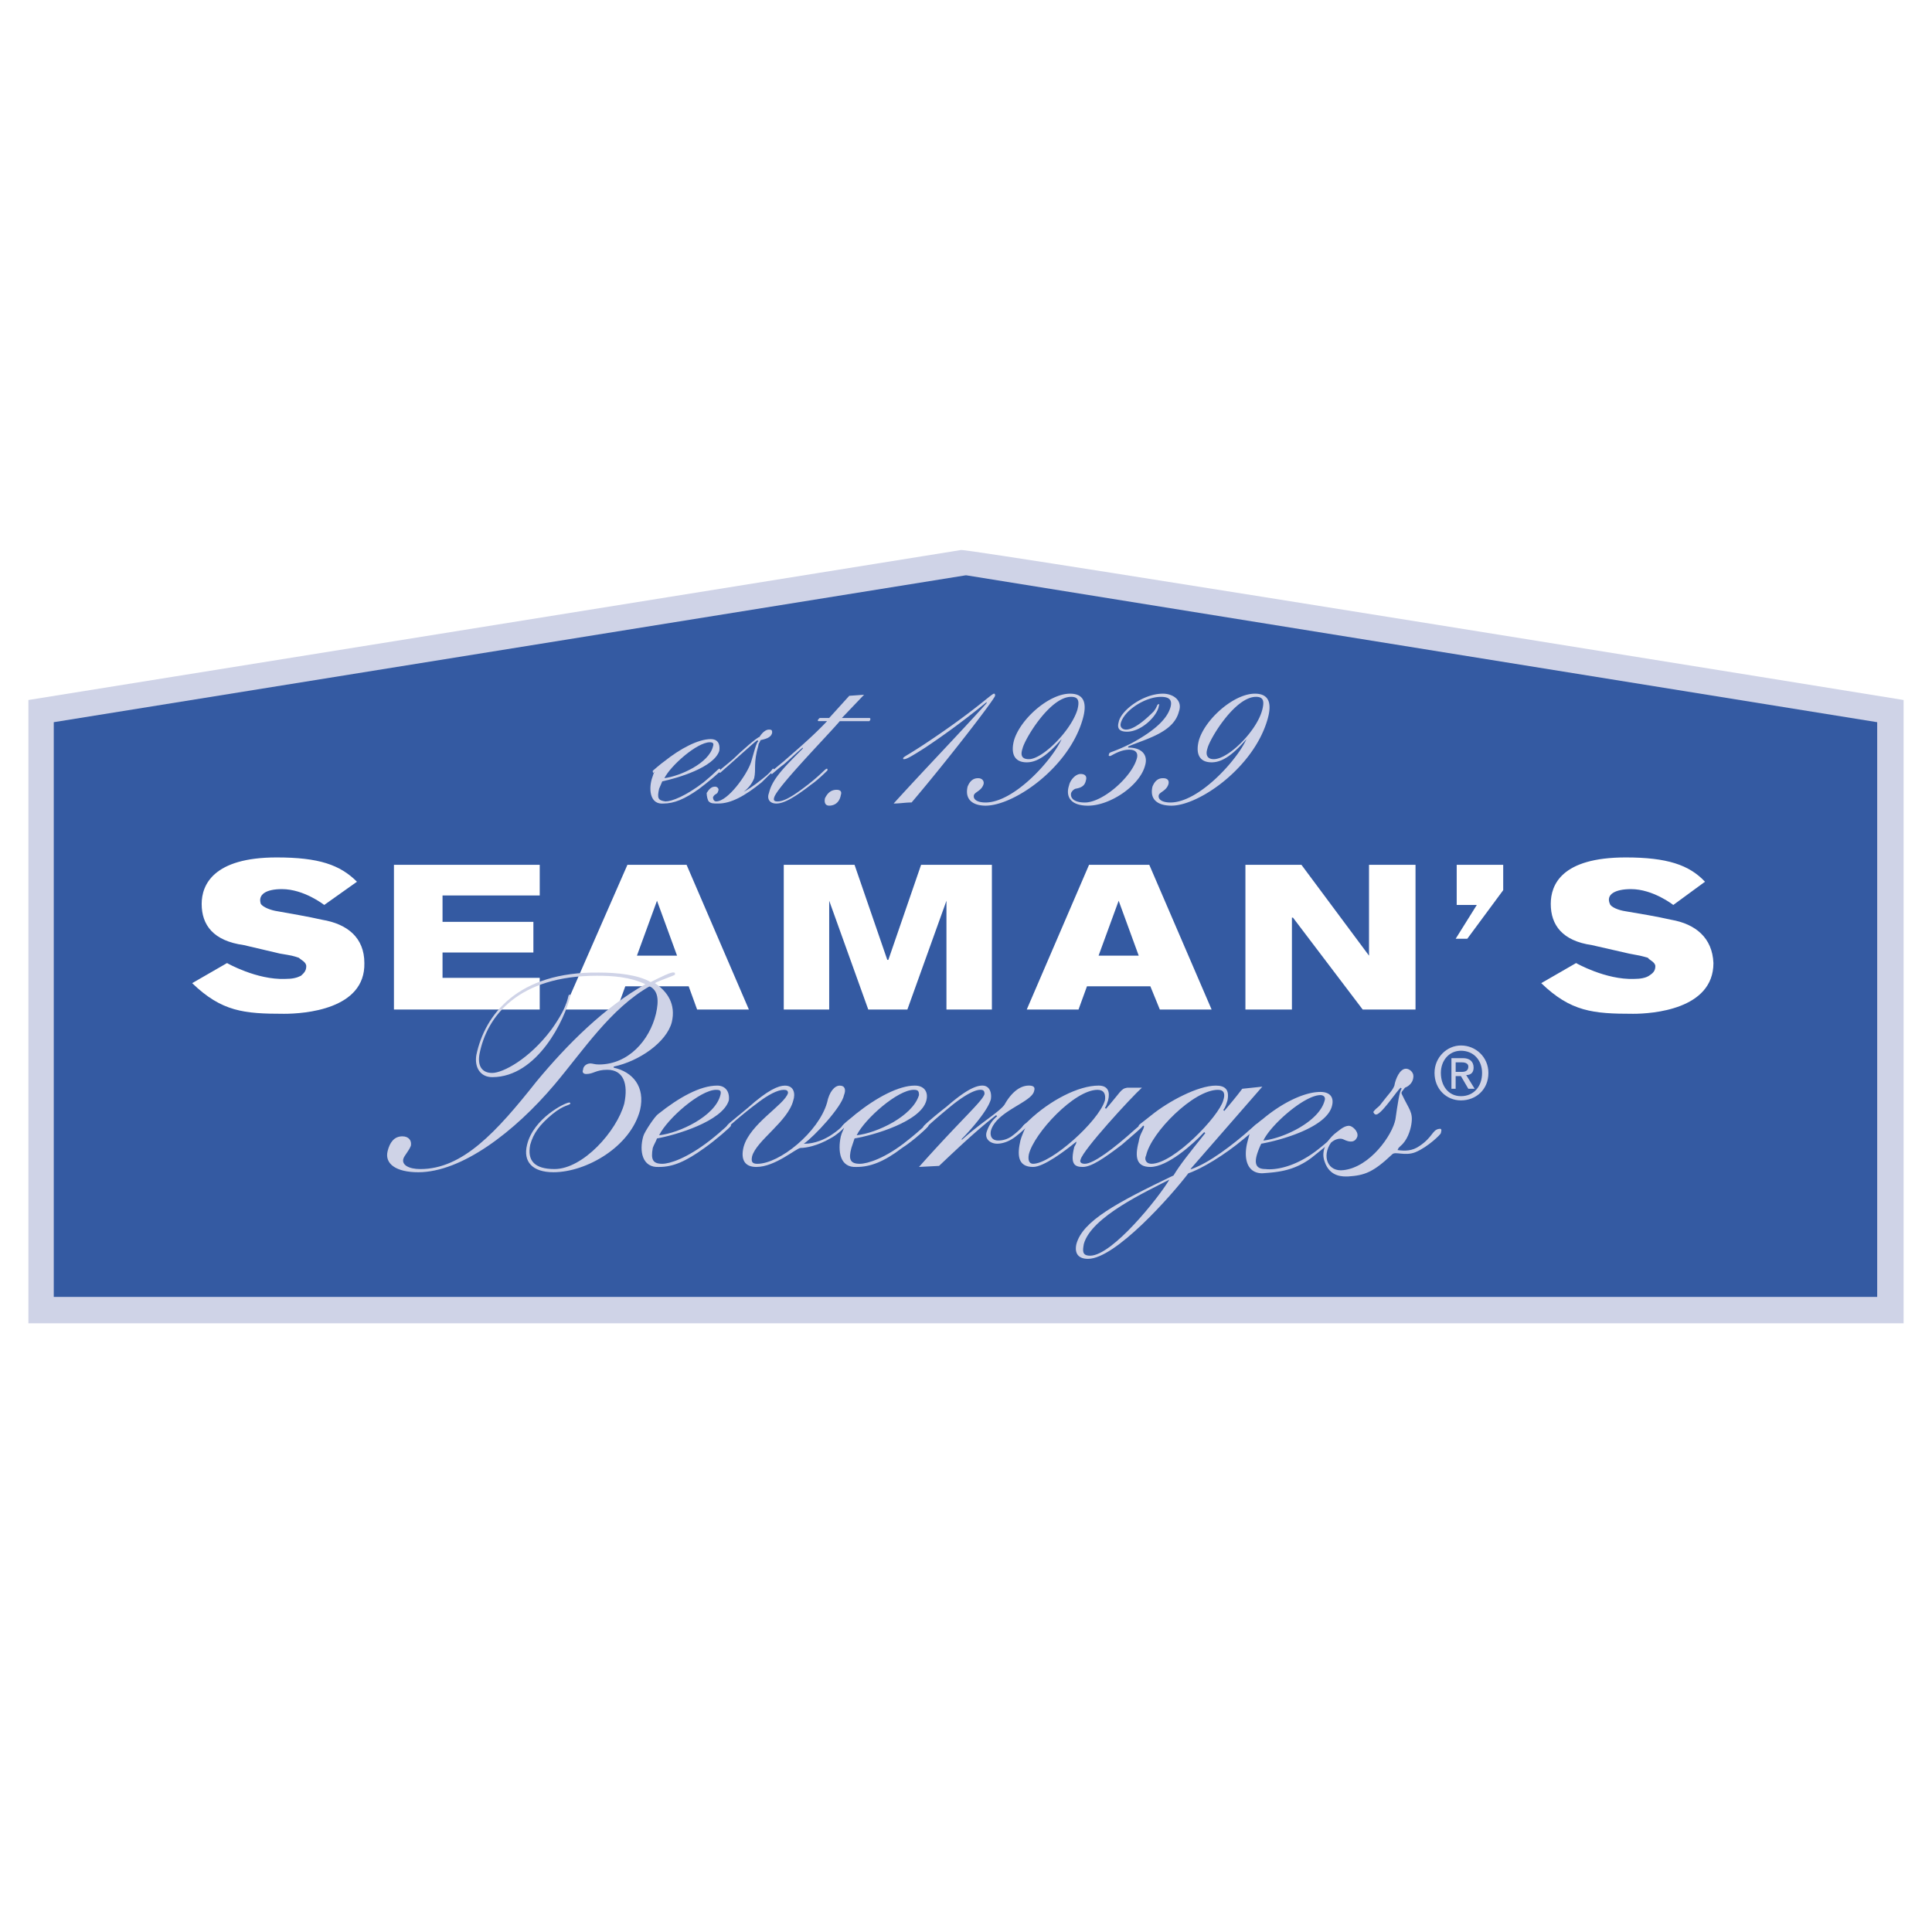
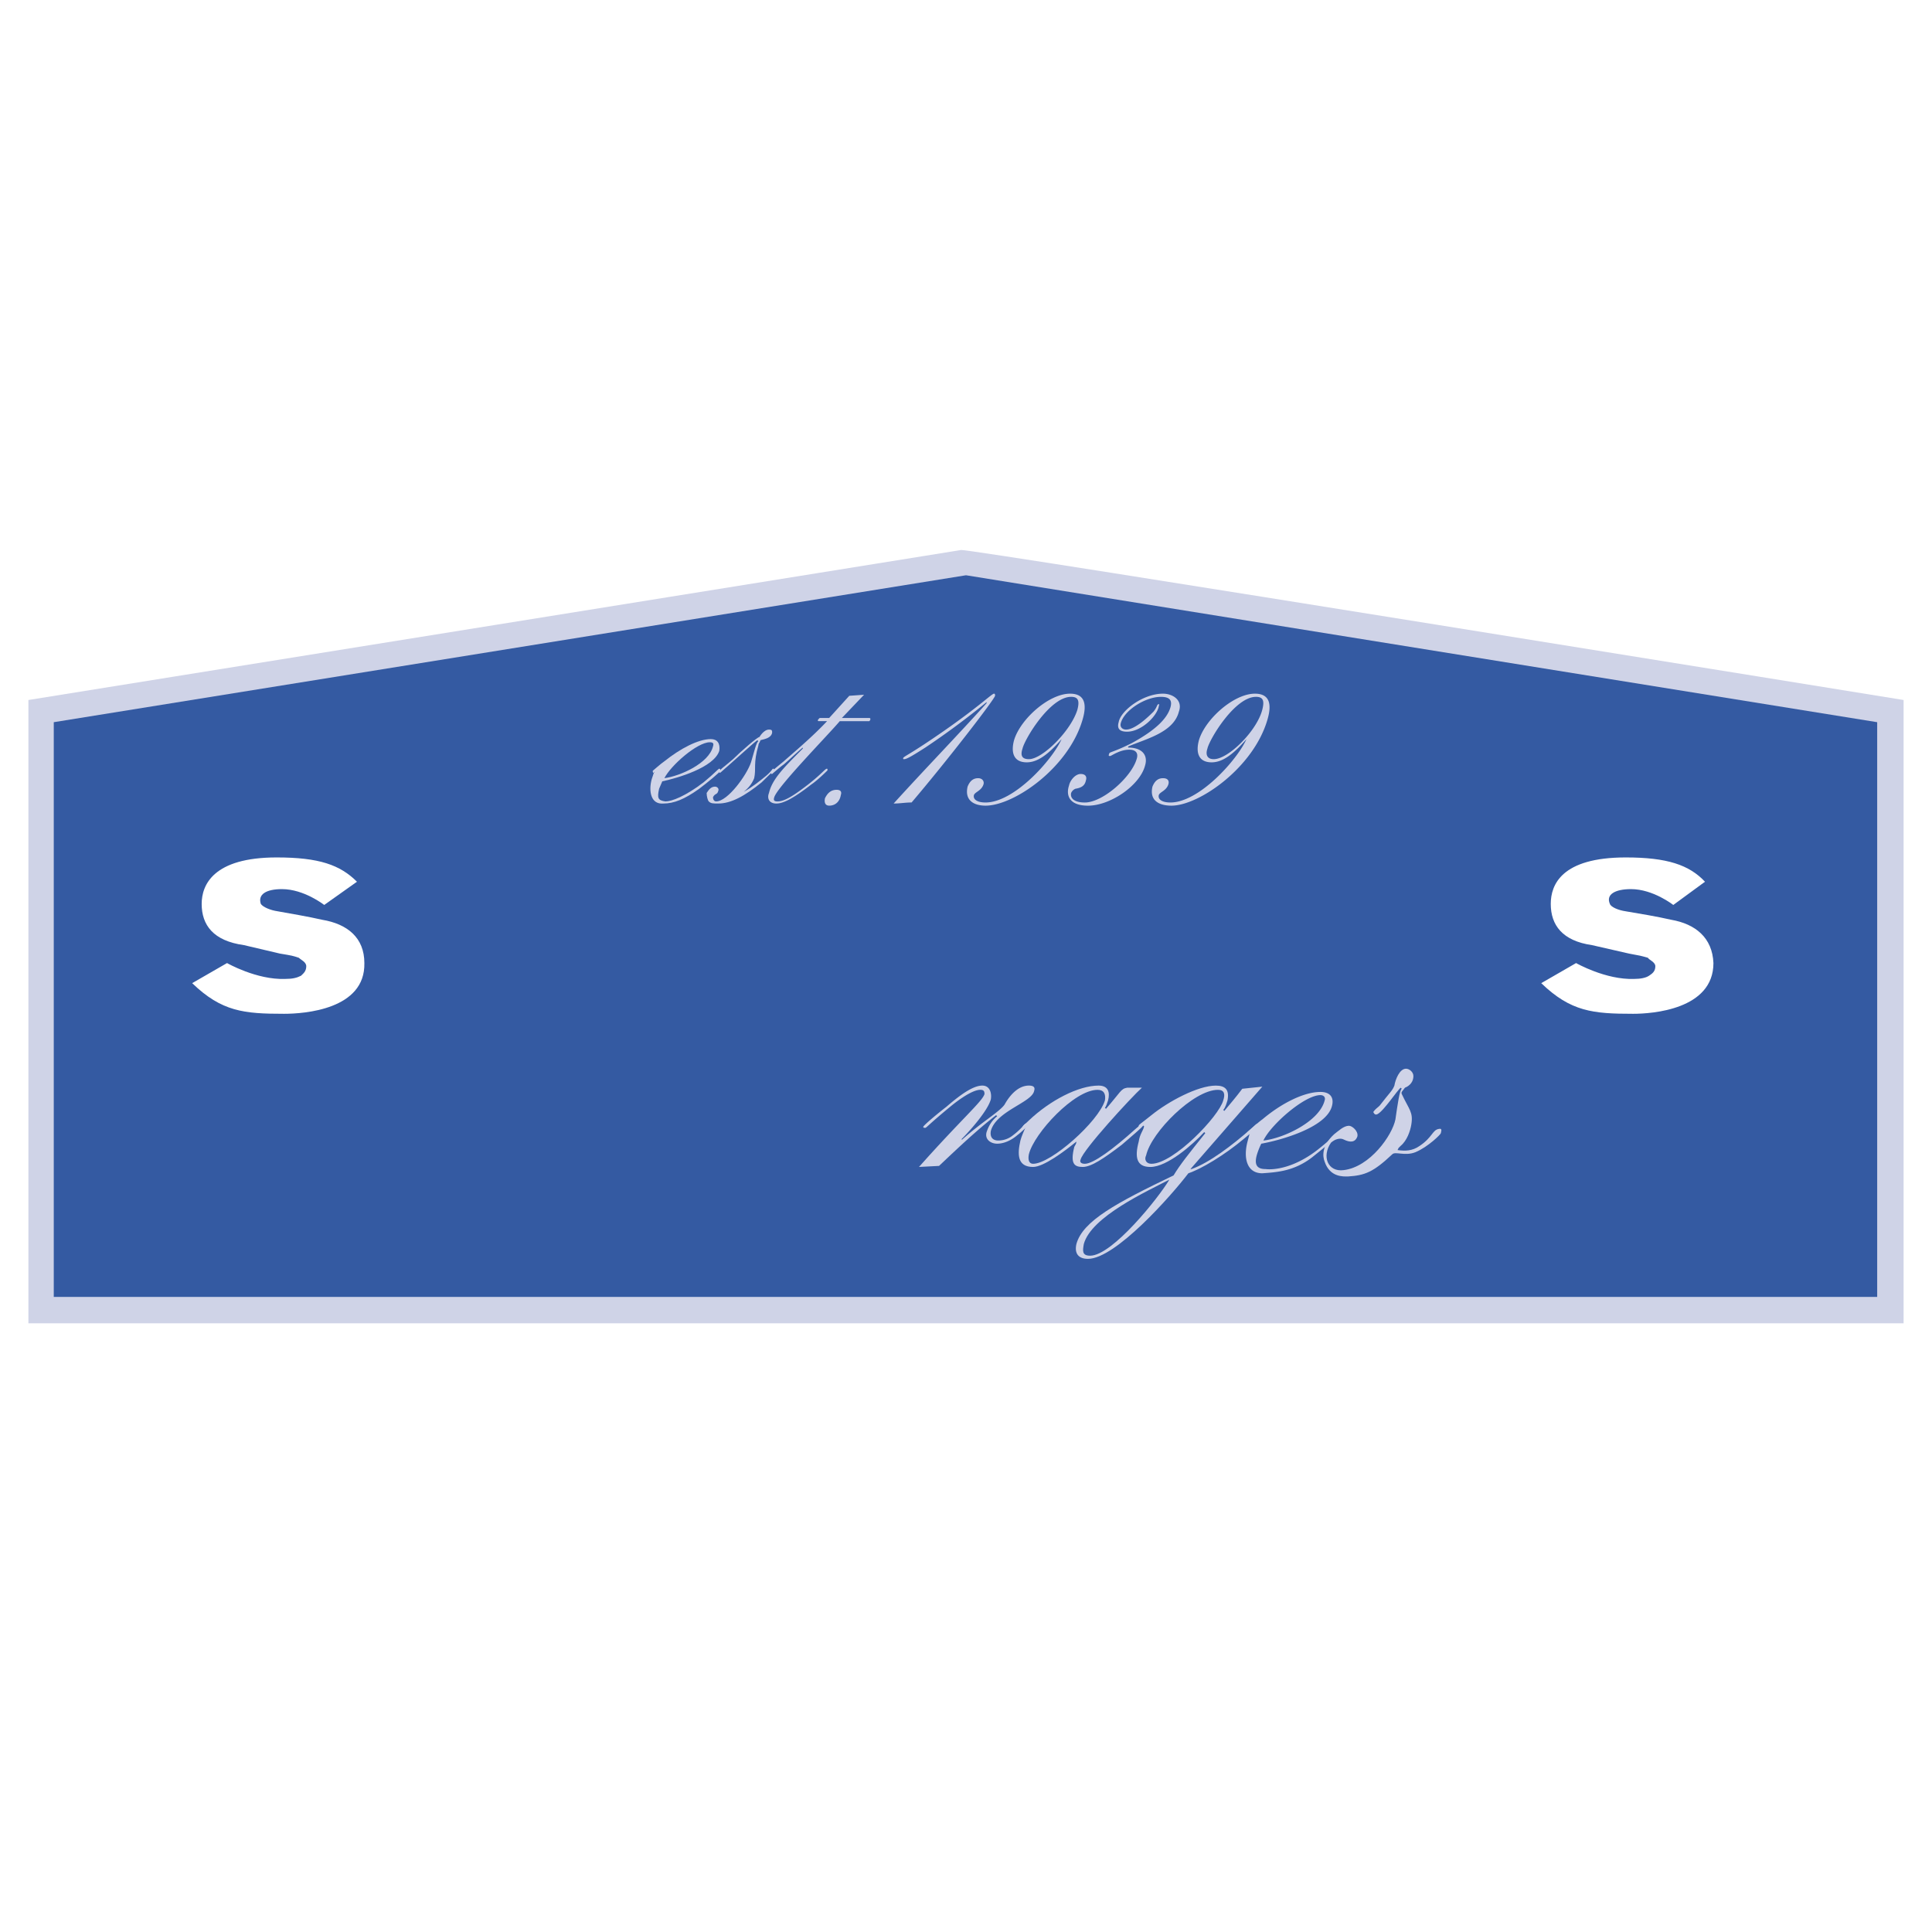
<svg xmlns="http://www.w3.org/2000/svg" width="2500" height="2500" viewBox="0 0 192.756 192.756">
  <g fill-rule="evenodd" clip-rule="evenodd">
    <path fill="#fff" d="M0 0h192.756v192.756H0V0z" />
    <path d="M189.922 69.839v62.186H2.834V69.839l93.069-14.967c.949-.105 94.019 14.967 94.019 14.967z" fill="#cfd3e7" />
    <path fill="#345aa2" d="M96.431 57.402l90.856 14.651v57.338H5.364V72.053l90.961-14.651h.106z" />
    <path d="M71.767 74.899c.105-.738-.211-1.159-.843-1.159-1.265 0-3.057.948-4.638 2.213-.316.211-1.16.949-1.16.949 0 .105 0 .211.105.211v-.105s.105 0 0 .105l-.211.632c-.316 1.159-.105 2.529 1.16 2.424 1.054 0 2.108-.421 3.583-1.475.843-.632 2.108-1.687 2.108-1.792 0-.105 0-.21-.105-.21s-.422.421-1.581 1.37c-1.792 1.37-3.162 1.897-3.794 1.897-.738-.105-.843-.316-.632-1.265.105-.211.211-.527.316-.738 1.476-.317 5.165-1.371 5.692-3.057zm-.949-.843c.316 0 .421.105.316.421-.421 1.687-3.267 2.951-4.848 3.162.632-1.264 3.267-3.583 4.532-3.583z" fill="#cfd3e7" />
    <path d="M74.191 79.009c.527-.421.843-.843 1.054-1.37.211-.948-.105-1.476.421-3.267 0-.211.105-.211.211-.527.422-.105 1.054-.211 1.159-.738 0-.211 0-.316-.315-.316-.527 0-.949.738-.949.738-.211 0-1.897 1.476-2.635 2.213-.843.738-1.37 1.055-1.37 1.265v.105c.105 0 .21-.105.316-.211.738-.632 3.162-2.846 3.478-3.056l.105.105c-.21.105-.421 1.054-.738 2.108-.421 1.265-2.319 3.9-3.478 3.9-.211 0-.316-.21-.316-.421.211-.422.422-.211.527-.633.105-.21-.105-.421-.316-.421-.421 0-.632.316-.843.632 0 .316.105.738.211.843.211.21.421.21.949.21 1.265 0 2.635-.737 4.321-2.107.527-.527 1.159-1.16 1.265-1.16 0-.105 0-.21-.105-.21s-.105.21-.737.737c-.529.422-1.266 1.054-2.215 1.581z" fill="#cfd3e7" />
    <path d="M82.729 71.631h-.949l-.105.105c-.105.105-.105.211 0 .211h.843c-1.475 1.581-3.373 3.162-4.321 4.005-1.16.949-1.265 1.054-1.265 1.16 0 .105 0 .105.105.105 0 0 .844-.737 1.16-.948.843-.738 1.265-1.16 1.897-1.687v.105c-1.897 1.897-3.057 3.057-3.372 4.427-.211.527 0 1.054.737 1.054.632 0 1.581-.421 3.479-1.897.632-.421 1.581-1.37 1.581-1.37.105-.105 0-.21 0-.21-.21 0-.421.421-1.897 1.581-1.37 1.054-2.319 1.687-3.057 1.687-.316 0-.422-.105-.316-.421.316-1.054 5.481-6.324 6.535-7.589h2.951s.105-.105.105-.211c0 0 0-.105-.105-.105h-2.74l2.213-2.319-1.475.105-2.004 2.212zM83.466 78.799c-.632 0-.949.421-1.159.843-.105.526.105.737.421.737.632 0 1.054-.421 1.16-1.054.106-.316 0-.526-.422-.526zM89.158 80.168c.632 0 1.16-.105 1.792-.105 3.584-4.216 8.222-10.224 8.328-10.646 0-.105 0-.211-.105-.211-.211 0-1.477 1.265-4.955 3.689-3.479 2.424-4.005 2.53-4.11 2.741 0 .105 0 .105.105.105.21 0 .632-.21 2.108-1.159a77.688 77.688 0 0 0 6.113-4.532v.105c-2.847 3.163-6.219 6.641-9.276 10.013zM101.174 73.845c-.316 1.159-.105 2.213 1.266 2.213 1.053 0 2.107-.738 3.477-2.318-.947 2.107-4.742 6.324-7.588 6.324-.844 0-1.266-.316-1.16-.738.105-.316.738-.422.949-1.054.105-.316-.105-.632-.527-.632-.527 0-.843.316-1.054.843-.316 1.37.632 1.897 1.792 1.897 2.846 0 8.326-3.794 9.697-8.643.422-1.476.211-2.53-1.266-2.53-2.108 0-4.953 2.53-5.586 4.638zm5.691-4.322c.738 0 .844.422.633 1.265-.633 2.108-3.479 4.954-4.848 4.954-.738 0-.844-.421-.633-1.054.212-.948 2.741-5.165 4.848-5.165zM117.617 70.999c.42-1.16-.633-1.792-1.582-1.792-2.002 0-4.217 1.687-4.426 2.846-.211.738.209.949.842.949 1.371 0 2.951-1.476 3.162-2.529 0-.105.105-.211 0-.211-.211 0-.105.211-.527.738-.947.949-2.002 1.792-2.74 1.792-.316 0-.633-.21-.527-.632.316-1.265 2.426-2.635 4.006-2.635.844 0 1.16.316.949 1.055-.316 1.054-1.371 2.213-3.9 3.583-1.896.948-2.213.843-2.213 1.054-.105.211 0 .211.105.211s.947-.632 1.896-.632c.633 0 .949.316.738.948-.527 1.792-3.373 4.322-5.164 4.322-1.055 0-1.477-.421-1.371-.949a.818.818 0 0 1 .422-.421c.633-.105.949-.316 1.055-.843.105-.316 0-.633-.527-.633s-1.055.633-1.16 1.16c-.316.949 0 2.002 1.898 2.002 2.213 0 5.164-2.002 5.691-4.005.316-1.054-.316-1.792-1.688-1.792v-.105c1.688-.74 4.534-1.373 5.061-3.481zM119.619 73.845c-.316 1.159-.105 2.213 1.266 2.213 1.053 0 2.107-.738 3.477-2.318-.947 2.107-4.742 6.324-7.588 6.324-.844 0-1.266-.316-1.16-.738.105-.316.738-.422.949-1.054.105-.316 0-.632-.527-.632s-.844.316-1.055.843c-.314 1.37.633 1.897 1.898 1.897 2.74 0 8.221-3.794 9.592-8.643.422-1.476.211-2.53-1.266-2.53-2.107 0-4.953 2.53-5.586 4.638zm5.692-4.322c.738 0 .844.422.633 1.265-.527 2.108-3.373 4.954-4.85 4.954-.631 0-.842-.421-.631-1.054.211-.948 2.74-5.165 4.848-5.165z" fill="#cfd3e7" />
-     <path fill="#fff" d="M39.304 100.723h14.545v-3.162h-9.697V95.03h9.064v-3.056h-9.064v-2.635h9.697v-3.057H39.304v14.441zM56.273 100.723h5.27l.843-2.32h6.324l.843 2.32h5.165L68.5 86.282h-5.902l-6.325 14.441zm11.278-5.376h-4.005l2.003-5.481 2.002 5.481zM78.196 100.723h4.533V89.866l3.899 10.857h3.9l3.9-10.857v10.857h4.533V86.282h-7.063l-3.267 9.486h-.105l-3.268-9.486h-7.062v14.441zM102.439 100.723h5.164l.844-2.32h6.324l.947 2.32h5.166l-6.219-14.44h-6.01l-6.216 14.44zm11.172-5.376h-4.006l2.004-5.481 2.002 5.481zM124.256 100.723h4.639v-9.171H129l6.957 9.171h5.27V86.282h-4.639v9.065l-6.744-9.065h-5.588v14.441zM145.336 90.288h2.004l-2.108 3.372h1.159l3.584-4.848v-2.53h-4.639v4.006z" />
-     <path d="M145.232 107.363h.525l.738 1.264h.633l-.844-1.369c.422 0 .738-.211.738-.738 0-.633-.422-.949-1.055-.949h-1.158v3.057h.422v-1.265h.001zm0-.422v-.949h.631c.316 0 .633.105.633.422 0 .422-.316.527-.633.527h-.631zm3.266.106c0-1.582-1.264-2.74-2.74-2.74-1.369 0-2.635 1.158-2.635 2.74 0 1.58 1.16 2.74 2.635 2.74 1.476 0 2.74-1.055 2.74-2.74zm-.631 0c0 1.369-.844 2.318-2.109 2.318-1.264 0-2.002-1.055-2.002-2.318 0-1.266.844-2.215 2.002-2.215 1.265 0 2.109.949 2.109 2.215zM55.325 116.637c-2.003 0-2.741-.842-2.424-2.424.316-1.158.948-2.002 2.213-3.057 1.159-.947 1.686-.842 1.792-1.053 0-.105-.105-.105-.105-.105-.421 0-3.583 1.58-4.216 4.215-.421 1.688.527 2.74 2.635 2.74 3.267 0 7.694-2.529 8.643-6.219.527-2.318-.738-3.793-2.635-4.215v-.105c2.53-.527 5.27-2.424 5.797-4.428.421-1.791-.422-3.057-1.687-3.898.316-.211 1.897-.738 2.003-.844 0-.211 0-.211-.105-.211-.211-.105-1.265.422-2.319.949-1.265-.738-3.373-.949-5.164-.949-8.116-.105-11.384 4.215-12.227 8.221-.211 1.266.421 2.213 1.581 2.213 4.532 0 7.272-5.797 7.799-8.115.105-.105 0-.105-.105-.105-.21 0 .105.844-1.792 3.479-2.213 2.951-4.849 4.322-5.902 4.322-1.055 0-1.476-.738-1.265-1.898.738-3.795 3.9-7.799 11.7-7.799 1.581 0 3.268.105 4.848.842-4.11 2.32-7.799 6.01-10.856 9.697-4.005 5.061-7.378 8.748-11.594 8.748-1.16 0-1.897-.42-1.687-1.053.105-.316.527-.738.738-1.266.105-.527-.211-.947-.843-.947-.843 0-1.265.631-1.475 1.475-.316 1.266.843 2.107 3.057 2.107 4.321 0 9.591-4.004 13.597-8.748 2.846-3.373 5.586-7.588 9.486-9.803.843.422.949 1.371.632 2.742-.632 2.635-2.74 5.059-5.691 5.059-.422 0-.633-.105-.844-.105-.421 0-.737.316-.737.633-.105.211 0 .422.316.422.738 0 .949-.422 2.108-.422 1.581 0 2.108 1.369 1.687 3.373-.741 2.739-4.114 6.532-6.959 6.532zM72.715 109.787c.105-.844-.316-1.477-1.159-1.477-1.687 0-3.794 1.16-5.902 2.846-.316.211-1.371 1.793-1.476 2.215-.422 1.475-.105 3.16 1.581 3.057 1.37 0 2.635-.527 4.532-1.898 1.054-.738 2.635-2.107 2.635-2.213s0-.211-.105-.211-.527.527-2.002 1.686c-2.319 1.793-4.005 2.32-4.743 2.32-.949 0-1.16-.422-.949-1.582.105-.316.316-.633.422-.947 1.791-.317 6.534-1.688 7.166-3.796zm-1.264-1.055c.421 0 .527.105.421.527-.527 2.107-4.11 3.795-6.113 4.006.843-1.687 4.111-4.533 5.692-4.533z" fill="#cfd3e7" />
-     <path d="M74.191 114.424c-.316 1.266.105 2.004 1.265 2.004 1.897 0 4.005-1.898 4.427-1.898.527 0 1.687-.211 2.951-.947.632-.316 1.581-1.16 1.581-1.371 0 0 0-.105-.105-.105s-.316.422-1.265 1.055c-.737.525-1.792.947-2.74.947H80.2c1.054-.736 3.795-3.688 4.006-4.848.21-.527.105-.949-.422-.949s-1.054.633-1.265 1.688c-.843 2.951-4.743 6.113-6.957 6.113-.527 0-.632-.211-.527-.738.422-1.582 3.583-3.479 4.111-5.586.211-.633.105-1.477-.843-1.477-.632 0-1.686.422-3.689 2.215-1.897 1.58-2.108 1.686-2.108 1.896-.105.105 0 .105 0 .105.105 0 1.265-1.16 3.268-2.635.844-.633 1.792-1.16 2.424-1.16.316 0 .421.105.421.316-.317 1.16-3.795 3.056-4.428 5.375z" fill="#cfd3e7" />
-     <path d="M92.425 109.787c.211-.844-.21-1.477-1.159-1.477-1.581 0-3.794 1.16-5.902 2.846-.211.211-1.37 1.055-1.37 1.266l.105.105s.105 0 .105-.105v.105c0 .105-.211.422-.316.844-.316 1.475-.105 3.16 1.581 3.057 1.371 0 2.741-.527 4.533-1.898 1.159-.738 2.635-2.107 2.635-2.213s0-.211-.105-.211-.527.527-2.003 1.686c-2.213 1.793-4.005 2.32-4.743 2.32-.948 0-1.159-.422-.843-1.582l.316-.947c1.897-.317 6.639-1.688 7.166-3.796zm-1.264-1.055c.422 0 .527.105.527.527-.633 2.107-4.216 3.795-6.219 4.006.843-1.687 4.111-4.533 5.692-4.533z" fill="#cfd3e7" />
    <path d="M93.69 116.322c2.003-1.898 3.794-3.584 5.693-5.061l.105.105c-.527.422-.844.949-1.055 1.582-.211.736.422 1.158 1.055 1.158.525 0 1.264-.211 2.002-.842.422-.316.949-.844 1.055-.949 0-.105-.105-.211-.211-.211s-.422.527-1.266 1.16a2.31 2.31 0 0 1-1.475.525c-.527 0-.844-.314-.738-.947.527-2.004 4.109-2.846 4.32-4.006.105-.316 0-.527-.525-.527-1.055 0-1.898.949-2.426 1.898-.525.736-2.213 1.686-4.215 3.477h-.105c.843-.842 2.635-2.846 2.952-4.004.105-.633-.105-1.371-.844-1.371-.844 0-2.002.738-3.583 2.109-.949.736-2.213 1.791-2.319 2.002 0 .105.105.105.211.105.105 0 .421-.422 2.74-2.318 1.476-1.16 2.318-1.477 2.74-1.477.316 0 .422.105.422.422-.211.738-2.319 2.529-6.535 7.273l2.002-.103z" fill="#cfd3e7" />
    <path d="M112.451 108.521c-.633.105-.633.422-2.107 2.107l-.105-.104c.105-.105.211-.422.316-.738.211-.844 0-1.477-.949-1.477-2.002 0-4.848 1.477-6.955 3.479-.422.422-.527.422-.633.633l.105.105c.105 0 .105-.105.211-.105-.211.527-.422.949-.527 1.369-.316 1.371-.316 2.637 1.264 2.637 1.055 0 3.162-1.582 4.322-2.531 0 .211-.105.316-.211.527-.422 1.688 0 2.004.844 2.004.842 0 2.107-.844 3.898-2.215.844-.736 2.109-1.791 2.109-1.896s0-.211-.105-.211-.105.105-.633.527c-2.213 2.002-4.217 3.479-5.059 3.479-.422 0-.527-.211-.422-.422.211-.949 5.059-6.219 6.113-7.168h-1.476zm-9.801 6.641c.525-2.107 4.531-6.43 6.85-6.43.633 0 .844.422.738 1.055-.633 2.107-5.375 6.324-7.168 6.324-.42 0-.525-.422-.42-.949z" fill="#cfd3e7" />
    <path d="M121.516 108.732c.633 0 .738.422.527 1.055-.422 1.58-4.953 6.324-7.168 6.324-.525 0-.736-.422-.525-.844.525-2.318 4.742-6.535 7.166-6.535zm2.425-.105c-.633.844-1.266 1.582-1.793 2.213l-.105-.105c.211-.209.316-.631.422-.947.211-1.055-.211-1.477-1.16-1.477-1.791 0-4.742 1.582-6.43 2.951-1.053.844-1.264.949-1.264 1.055s0 .211.105.211.211-.211.316-.211.105 0 .105.105c-.105.422-.422.738-.527 1.475-.422 1.582-.211 2.531 1.16 2.531 1.686 0 4.215-2.215 5.375-3.479l.105.105c-1.688 2.107-2.529 3.162-3.162 4.215-5.691 2.74-9.064 4.533-9.697 6.852-.211.949.211 1.475 1.16 1.475 2.74 0 8.326-6.322 10.012-8.537 1.266-.422 3.584-1.791 5.586-3.477 1.16-.949 1.371-1.16 1.371-1.371.105 0 0-.105 0-.105-.211 0-.211.105-.844.633-1.686 1.475-4.004 3.268-5.797 3.898h-.105l7.168-8.221-2.001.211zm-15.81 15.494c.736-2.74 6.324-5.27 8.537-6.43-1.055 1.791-5.691 7.59-7.906 7.59-.842 0-.737-.527-.631-1.16z" fill="#cfd3e7" />
    <path d="M132.898 110.314c.211-.844-.209-1.371-1.158-1.371-1.582 0-3.795 1.055-5.797 2.74-.316.211-1.371 1.16-1.477 1.266l.105.105h.105s.105 0 0 0c0 .105-.105.422-.211.842-.42 1.582-.105 3.162 1.477 3.162 1.475-.105 3.162-.211 4.953-1.58 1.055-.844 2.635-2.107 2.635-2.318 0-.105 0-.105-.105-.105s-.527.527-2.002 1.686c-2.318 1.791-4.322 2.002-5.164 1.896-.844 0-1.16-.42-.844-1.475a7.24 7.24 0 0 1 .422-1.055c1.792-.316 6.536-1.58 7.061-3.793zm-1.158-1.054c.316 0 .527.211.422.527-.527 2.107-4.111 3.795-6.113 4.004.738-1.58 4.109-4.531 5.691-4.531z" fill="#cfd3e7" />
    <path d="M139.75 114.318c.633-.527.949-1.475 1.055-2.107.211-1.266-.211-1.477-.949-3.057-.105-.211.105-.316.316-.633.527-.211.844-.633.844-1.158 0-.422-.422-.738-.738-.738-.633 0-1.055 1.053-1.16 1.686-.209.527-.42.633-1.475 2.004-.211.211-.422.314-.633.631.105.211.211.316.422.211.633-.316 2.002-2.424 2.318-2.635l.105.105c-.211.105-.422 1.582-.633 3.057-.314 1.582-2.529 4.744-5.164 5.059-1.58.211-2.213-1.369-1.264-2.74.736-.631 1.264-.316 1.264-.316.633.316 1.16.316 1.371-.314.105-.527-.527-1.055-.844-1.055-.527 0-1.055.527-1.477.844-1.264 1.158-1.158 2.213-.947 2.74.527 1.58 1.896 1.475 2.318 1.475 1.686-.105 2.529-.422 4.428-2.213.314-.316 1.264.211 2.318-.211 1.264-.527 2.529-1.791 2.529-1.896s.211-.527-.211-.422c-.633.105-.633.844-1.896 1.686-.738.527-1.477.527-2.215.422l.105-.211.213-.214z" fill="#cfd3e7" />
    <path d="M166.943 90.288s-2.002-1.581-4.215-1.581c-1.582 0-2.529.527-2.109 1.476.105.316.844.632 1.582.737 1.264.211 3.162.527 4.531.844 2.426.421 4.111 1.792 4.217 4.321 0 4.639-6.113 5.061-8.01 5.061-4.006 0-6.219-.211-9.17-3.057l3.477-2.004s2.953 1.688 5.799 1.582c.631 0 1.158-.105 1.475-.316s.633-.422.633-.949c0-.421-.633-.632-.738-.843-.738-.211-.738-.211-1.896-.422l-3.689-.843c-2.951-.422-4.111-2.002-4.111-4.11 0-1.897 1.055-4.638 7.484-4.638 4.111 0 6.324.738 7.904 2.424l-3.164 2.318zM32.347 90.288s-2.003-1.581-4.216-1.581c-1.581 0-2.424.527-2.108 1.476.211.316.948.632 1.687.737 1.159.211 3.057.527 4.427.844 2.529.421 4.216 1.792 4.216 4.321.105 4.639-6.008 5.061-8.01 5.061-4.005 0-6.219-.211-9.17-3.057l3.478-2.004s2.951 1.688 5.797 1.582c.738 0 1.159-.105 1.581-.316.211-.211.527-.422.527-.949 0-.421-.527-.632-.738-.843-.632-.211-.632-.211-1.897-.422l-3.584-.843c-3.057-.422-4.216-2.002-4.216-4.11 0-1.897 1.159-4.638 7.483-4.638 4.216 0 6.324.738 8.01 2.424l-3.267 2.318z" fill="#fff" />
  </g>
</svg>